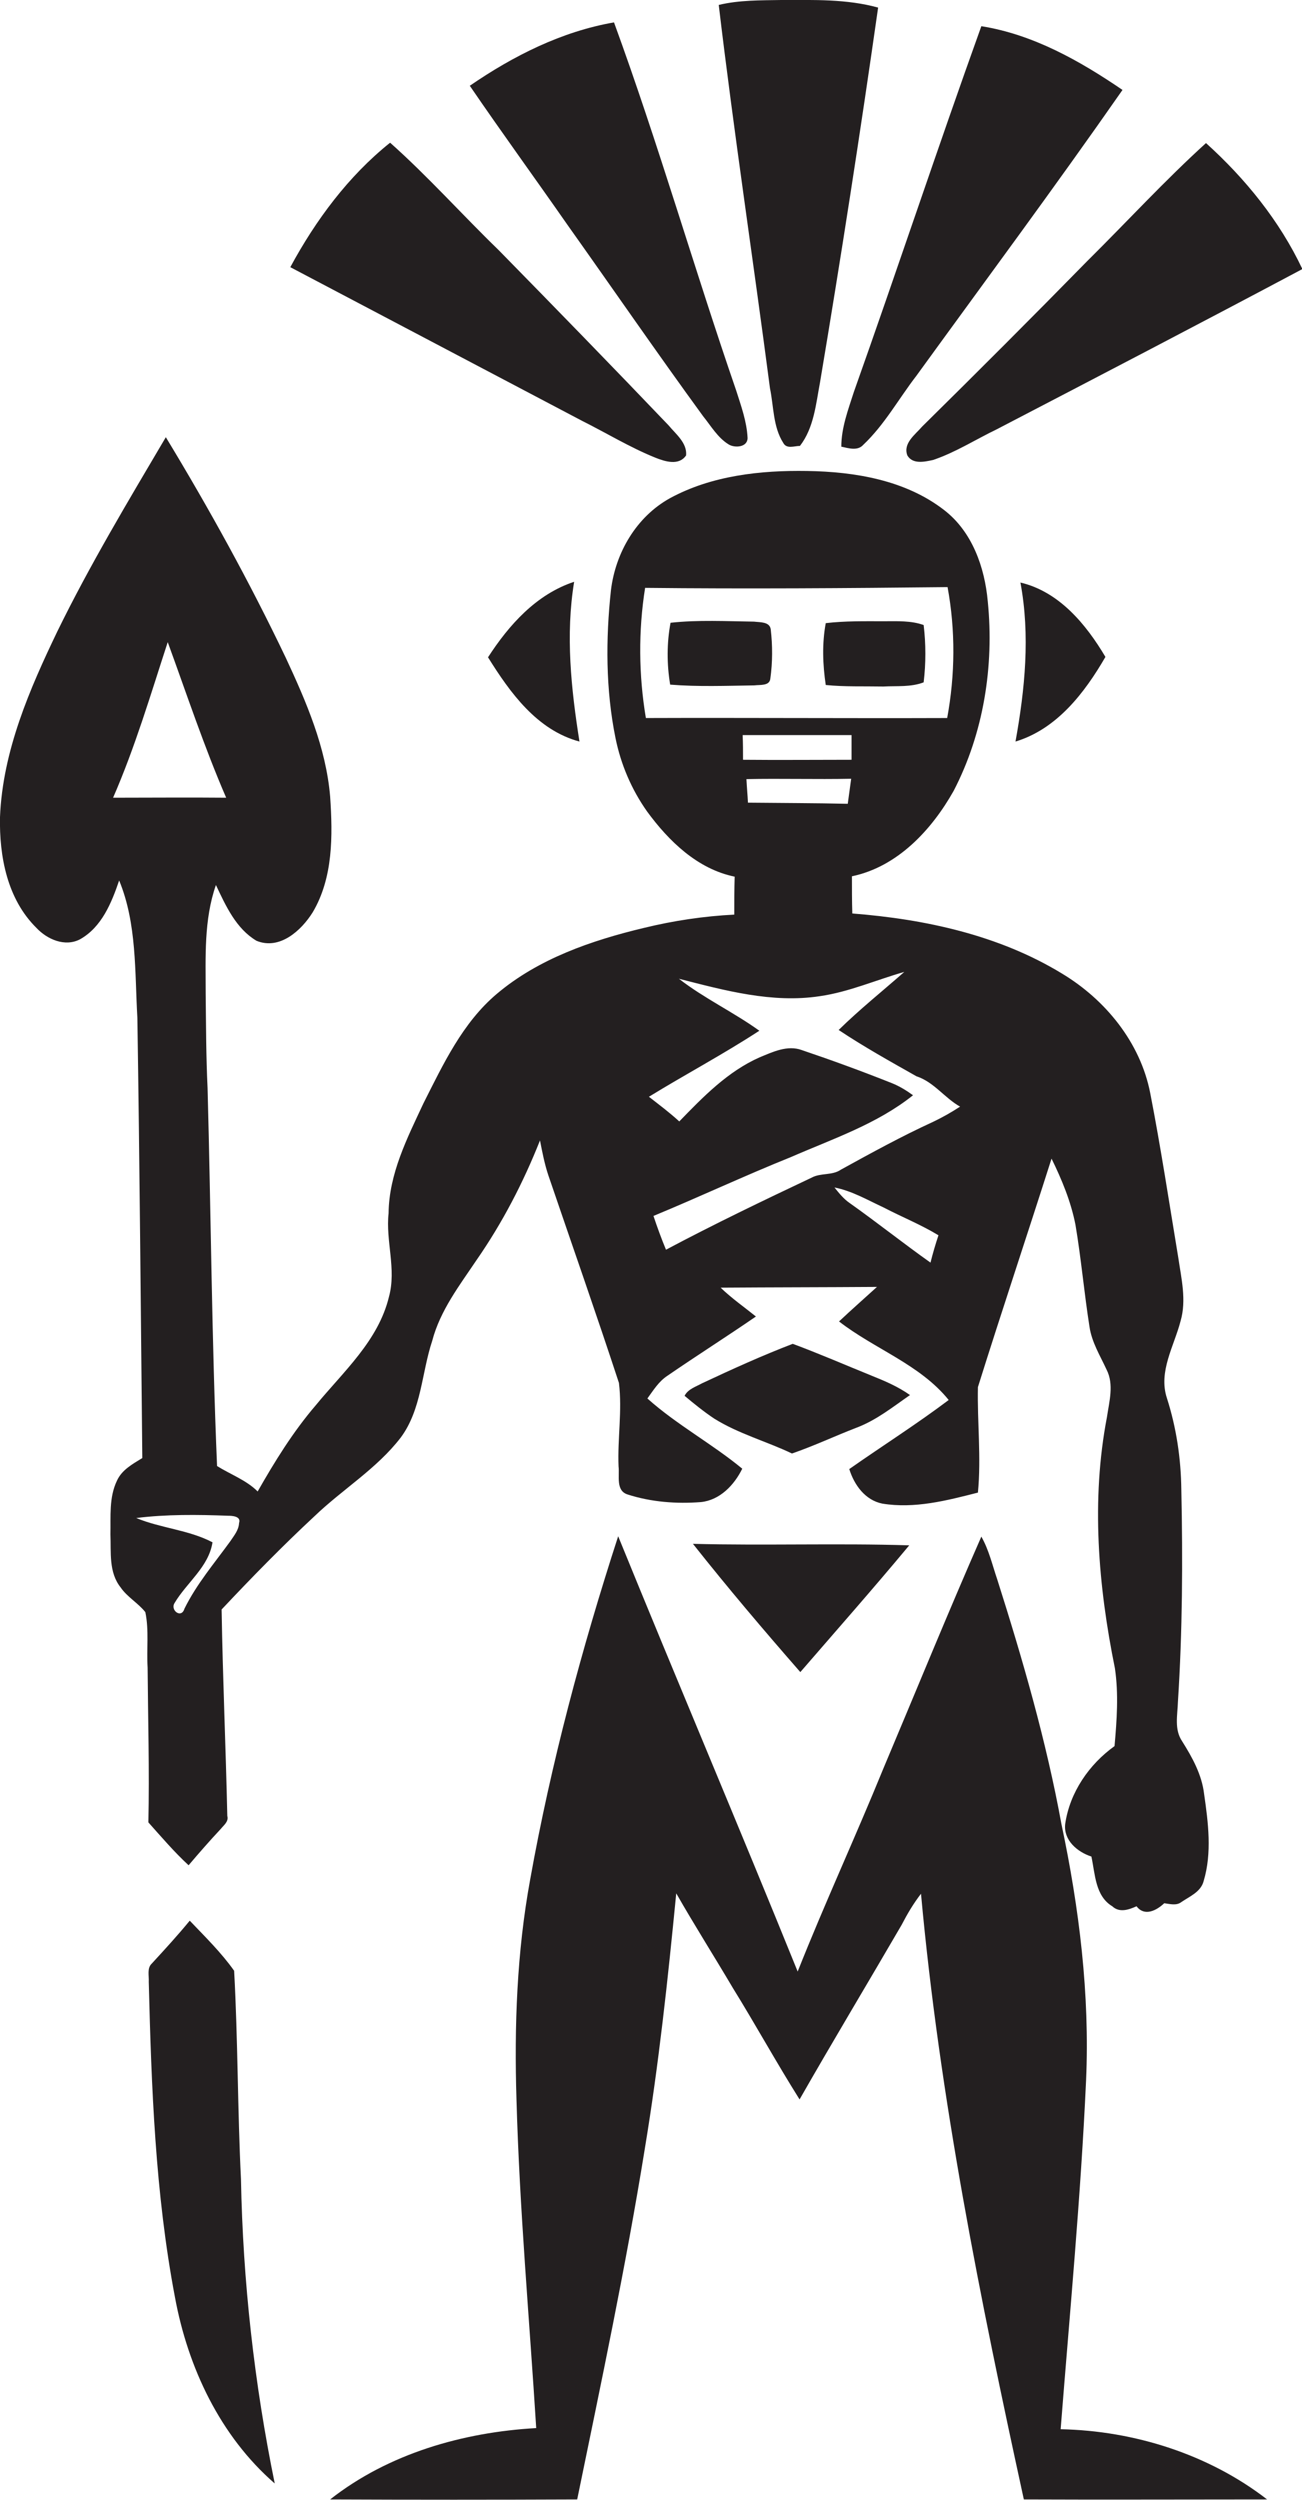
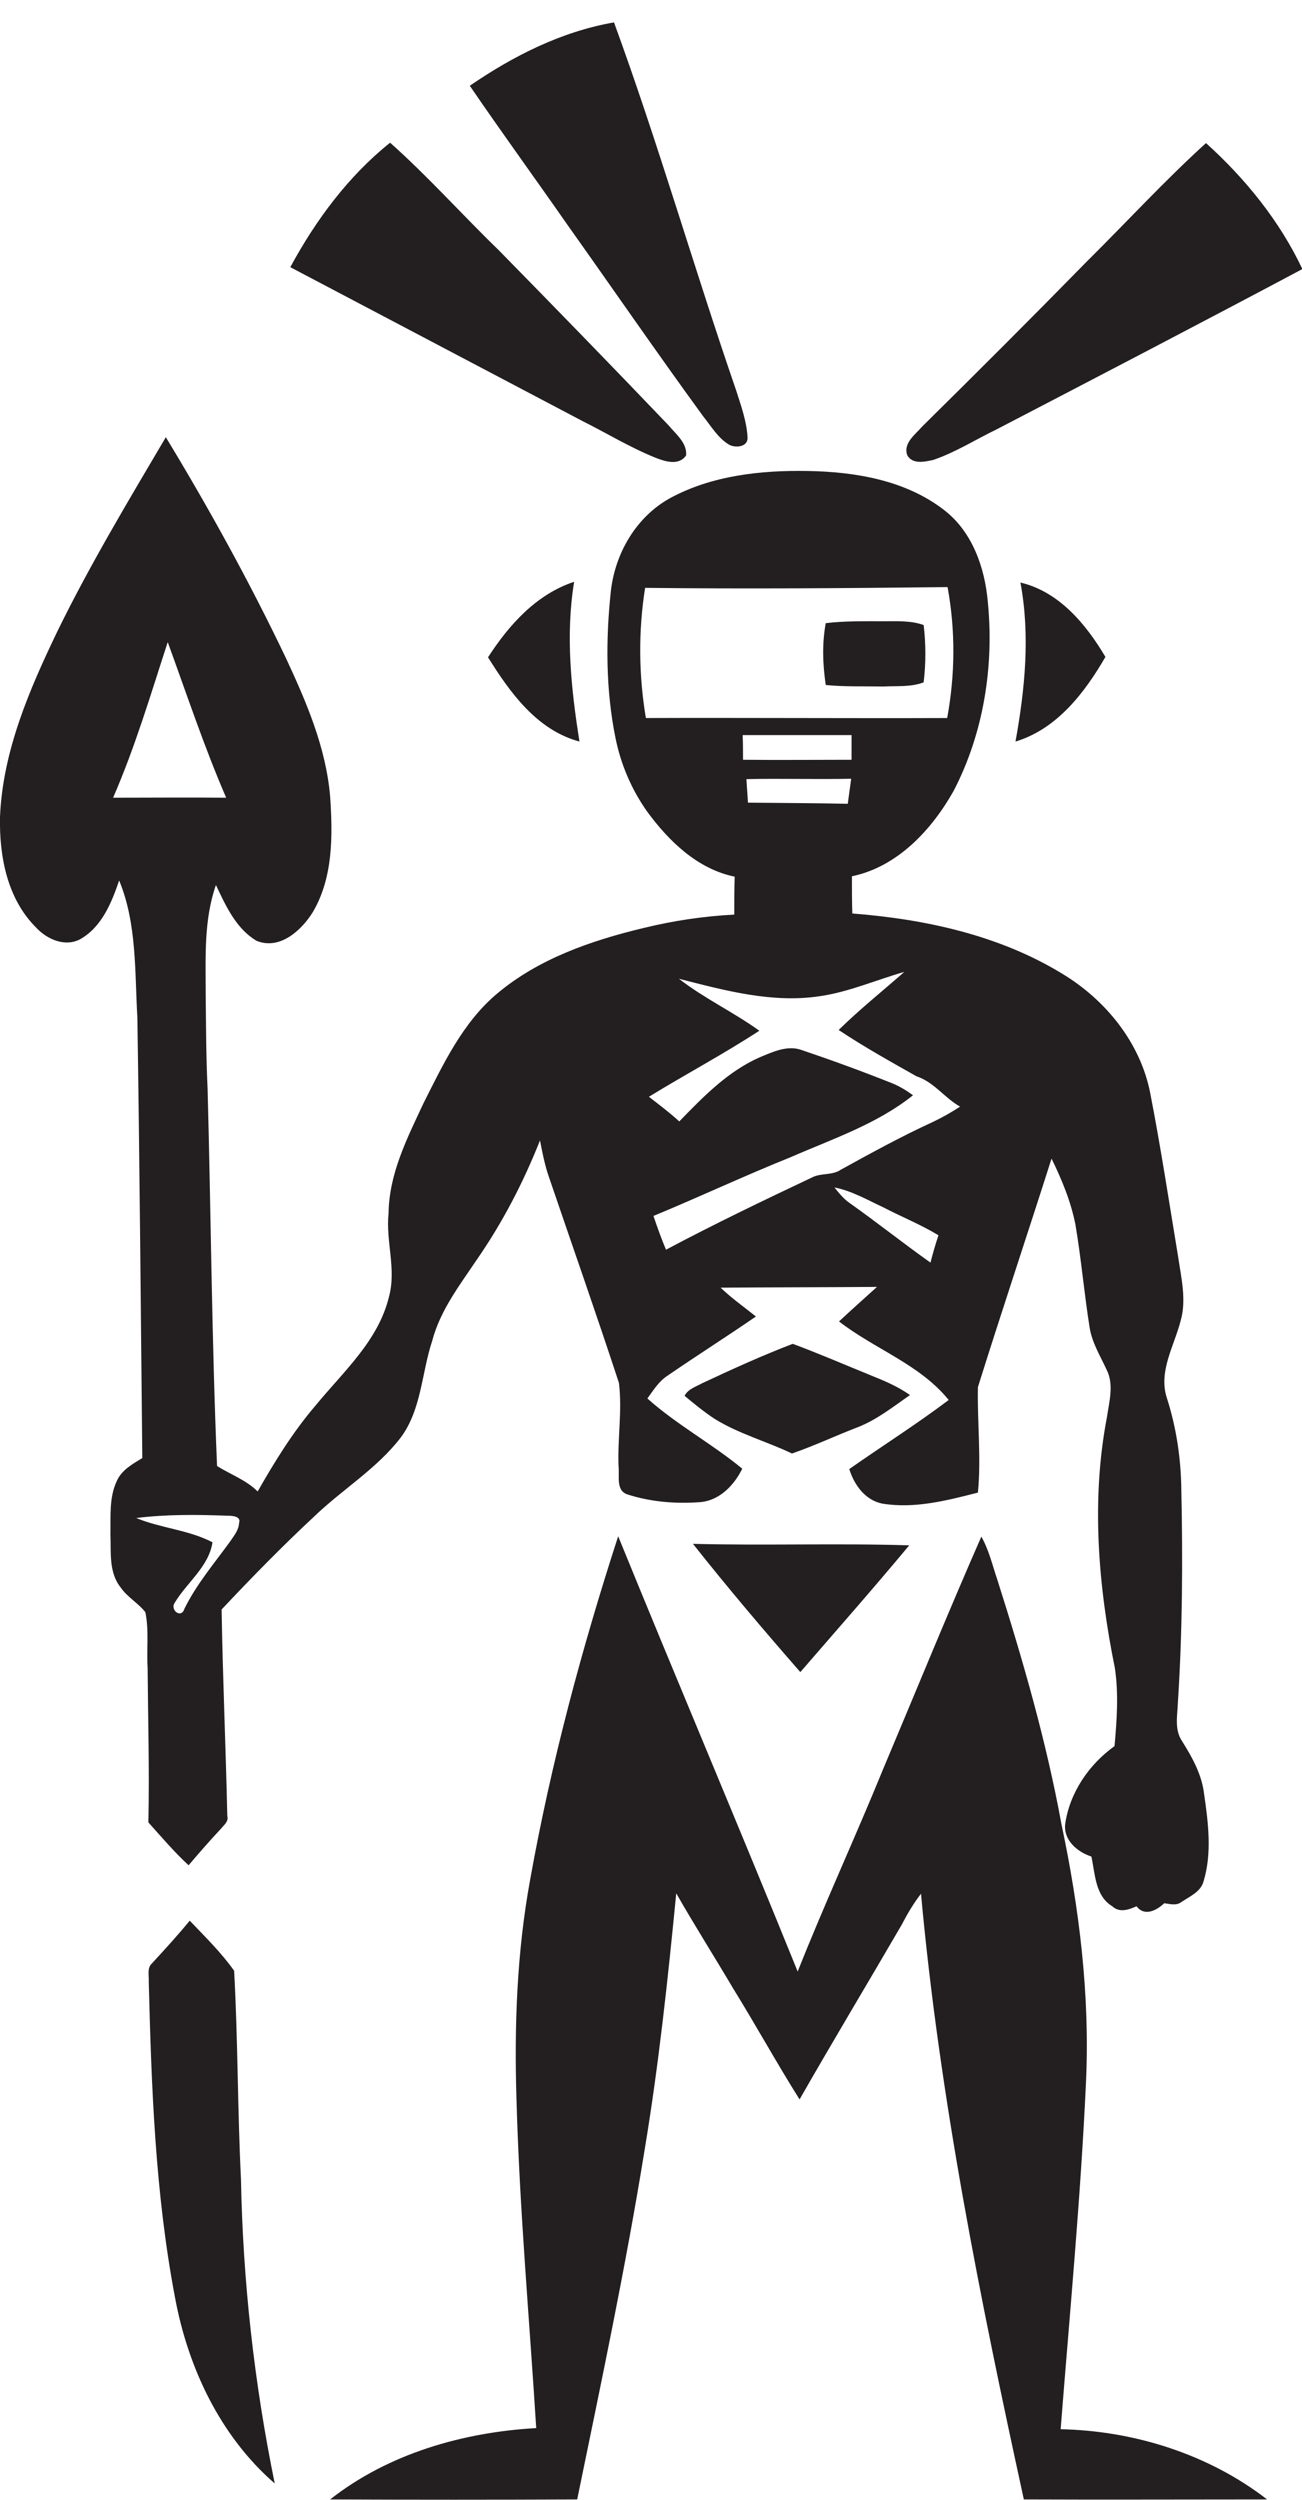
<svg xmlns="http://www.w3.org/2000/svg" version="1.1" id="Layer_1" x="0px" y="0px" viewBox="0 0 343.1 658.7" enable-background="new 0 0 343.1 658.7" xml:space="preserve">
  <g>
-     <path fill="#231F20" d="M206.4,116.7c0.9,1.7,2.9,0.8,4.4,0.8c3.7-4.8,4.2-11,5.3-16.8C221.6,67.9,226.7,35,231.4,2   c-8.3-2.3-17-2-25.5-2c-5.5,0.1-11.1,0-16.5,1.3c4,33.7,9.1,67.3,13.5,101C203.9,107.1,203.7,112.5,206.4,116.7z" />
    <path fill="#231F20" d="M185.3,109.7c2.1,2.6,3.8,5.6,6.7,7.4c1.6,1,5,0.8,5-1.7c-0.2-4.3-1.7-8.4-3-12.5   c-11.1-32.2-20.5-65-32.2-97c-13.8,2.4-26.5,8.8-38,16.7c8.4,12.3,17.2,24.4,25.7,36.6C161.5,76.1,173.2,93.1,185.3,109.7z" />
-     <path fill="#231F20" d="M221.7,117.7c1.9,0.4,4.3,1.2,5.8-0.5c5.6-5.3,9.3-12.1,14-18.2c18.2-25.1,36.6-49.9,54.3-75.3   C284.5,16,272.3,9.1,258.6,6.9c-11.5,32-22.2,64.3-33.6,96.4C223.5,108,221.7,112.7,221.7,117.7z" />
    <path fill="#231F20" d="M172.7,120.6c2.5,1,6.2,2.2,8.1-0.6c0.3-3.3-2.7-5.6-4.6-7.9c-14.8-15.5-29.8-30.9-44.8-46.2   c-9.6-9.3-18.6-19.4-28.6-28.3c-11,8.8-19.6,20.4-26.3,32.8c25.6,13.5,51.3,27,76.9,40.5C159.8,114.1,166,117.9,172.7,120.6z" />
    <path fill="#231F20" d="M286.5,68.8C272.1,83.5,257.6,98,243,112.4c-1.8,2.1-5.1,4.4-3.9,7.6c1.4,2.4,4.5,1.7,6.8,1.2   c5.9-2,11.2-5.4,16.8-8.1c26.9-14,53.8-28,80.5-42.2c-6-12.7-15-23.8-25.4-33.2C306.9,47.6,296.9,58.5,286.5,68.8z" />
    <path fill="#231F20" d="M105.6,378.8c5.5-7.4,5.5-17.1,8.3-25.5c2.1-8,7.2-14.6,11.7-21.3c6.8-9.8,12.3-20.4,16.7-31.5   c0.6,3.1,1.2,6.2,2.2,9.2c6.2,18.2,12.6,36.4,18.6,54.7c0.9,7.3-0.4,14.7-0.1,22c0.3,2.5-0.8,6.4,2.4,7.4c6.2,2,12.9,2.5,19.3,2   c5-0.5,8.8-4.5,10.9-8.8c-8-6.6-17.3-11.6-25-18.5c1.6-2.2,3-4.5,5.3-6c7.7-5.3,15.6-10.3,23.3-15.6c-3.1-2.5-6.4-4.8-9.3-7.6   c13.7-0.1,27.4-0.1,41.2-0.2c-3.3,3-6.7,6-10,9.1c9.4,7.3,21.3,11.3,28.9,20.7c-8.5,6.4-17.5,12.1-26.2,18.2   c1.3,4.2,4.2,8.2,8.7,9.1c8.5,1.4,17-0.8,25.2-2.9c0.9-9.3-0.2-18.6,0-27.8c6.3-20.1,13-40.1,19.4-60.2c2.7,5.5,5.1,11.3,6.3,17.4   c1.5,8.9,2.3,18,3.7,26.9c0.6,4.1,2.8,7.6,4.5,11.3c2,3.9,0.7,8.4,0.1,12.5c-4.2,21.9-2.3,44.5,2.1,66.2c1,6.8,0.5,13.7-0.1,20.5   c-6.7,4.8-11.8,12.2-13,20.5c-0.5,4.3,3.2,7.4,6.9,8.6c1,4.6,1,10.4,5.5,13.1c1.9,1.8,4.4,0.9,6.4,0c2.1,2.8,5.3,1.1,7.3-0.8   c1.5,0.2,3.2,0.7,4.5-0.3c2.2-1.5,5.2-2.7,5.9-5.6c2.2-7.4,1.2-15.3,0.1-22.9c-0.6-5.1-3.1-9.6-5.8-13.9c-2.1-3.1-1.2-6.9-1.1-10.3   c1.2-18.6,1.3-37.3,0.9-56c-0.1-8.2-1.3-16.3-3.8-24.1c-2.3-7,1.9-13.7,3.6-20.3c1.6-5.5,0.2-11.2-0.6-16.7   c-2.4-14.5-4.6-29-7.4-43.4c-2.6-13.3-11.8-24.6-23.3-31.5c-16.6-10.1-36-14.3-55.2-15.8c-0.1-3.3-0.1-6.5-0.1-9.8   c12-2.5,21-12.2,26.8-22.5c7.9-15.2,10.7-32.9,9-49.9c-0.8-9-4.1-18.4-11.5-24.1c-10.2-7.9-23.5-10.1-36.1-10.3   c-12.3-0.2-25.2,1.2-36.2,7.2c-8.8,4.9-14.3,14.3-15.5,24.2c-1.4,12.9-1.4,26.2,1.2,39c1.4,6.9,4.2,13.5,8.3,19.3   c5.7,7.8,13.3,15.2,23.1,17.2c-0.1,3.3-0.1,6.7-0.1,10c-8,0.4-16,1.6-23.8,3.5c-13.8,3.3-27.8,8.1-38.8,17.4   c-9,7.6-14.1,18.5-19.3,28.8c-4.3,9.2-9.1,18.6-9.2,29c-0.8,7.3,2.1,14.7,0.1,22c-2.8,11.6-12,19.7-19.3,28.6   c-6,7-10.8,14.8-15.3,22.7c-3-3-7.2-4.5-10.7-6.7c-1.4-33.2-1.6-66.4-2.5-99.6c-0.4-8.3-0.4-16.6-0.5-24.9c0-9.6-0.5-19.4,2.7-28.6   c2.6,5.5,5.3,11.5,10.7,14.7c6.1,2.5,11.8-2.7,14.8-7.5c5.4-9.1,5.3-20.2,4.6-30.5c-1.1-13-6.3-25-11.7-36.6   c-9.5-19.9-20.2-39.3-31.6-58.1c-9.9,16.8-20,33.6-28.6,51.2C7.9,181.4,0.7,197.8,0,215.3c-0.2,10.4,1.9,21.6,9.6,29.2   c2.8,3,7.5,5.1,11.5,3c5.7-3.2,8.3-9.6,10.3-15.5c4.7,11.4,4.1,24.1,4.8,36.2c0.6,38.7,0.9,77.3,1.3,116c-2.6,1.6-5.4,3.1-6.7,6   c-2.1,4.4-1.6,9.4-1.7,14.1c0.2,4.7-0.5,10,2.7,14c1.7,2.5,4.6,4.1,6.5,6.5c1,4.8,0.3,9.7,0.6,14.6c0.1,13.6,0.5,27.2,0.2,40.8   c3.4,3.8,6.8,7.8,10.6,11.3c2.8-3.3,5.6-6.5,8.5-9.6c0.8-1,2.1-1.9,1.7-3.4c-0.4-18.1-1.2-36.2-1.5-54.4c7.9-8.4,16-16.7,24.5-24.6   C90.3,392.4,99.3,387,105.6,378.8z M245.2,332.7c-7.2-5.1-14.1-10.6-21.3-15.7c-1.6-1.1-2.8-2.6-4-4.1c4.6,0.9,8.7,3.3,13,5.3   c4.8,2.5,9.8,4.5,14.4,7.3C246.5,327.9,245.8,330.3,245.2,332.7z M170.2,189.2c-1.9-11.3-2-23-0.2-34.3c26.6,0.3,53.1,0.1,79.7-0.2   c2.1,11.4,2,23.1-0.1,34.5C223.1,189.3,196.6,189.1,170.2,189.2z M195.8,200.2c0-2.2,0-4.3-0.1-6.5c9.6,0,19.1,0,28.7,0   c0,2.2,0,4.3,0,6.5C214.9,200.2,205.4,200.3,195.8,200.2z M224.3,205.2c-0.3,2.2-0.6,4.4-0.9,6.6c-8.8-0.2-17.6-0.2-26.3-0.3   c-0.1-2.1-0.3-4.1-0.4-6.2C205.8,205.1,215,205.4,224.3,205.2z M178.9,257.9c12.1,3.1,24.6,6.5,37.1,4.6c7.7-1.1,14.9-4.3,22.3-6.4   c-5.8,5.1-11.8,9.9-17.3,15.3c6.6,4.4,13.6,8.3,20.5,12.2c4.6,1.5,7.4,5.7,11.5,8c-2.3,1.5-4.6,2.8-7.1,4   c-8.3,3.8-16.3,8.2-24.3,12.6c-2.3,1.6-5.3,0.8-7.7,2.1c-12.9,6.1-25.8,12.3-38.4,19c-1.2-2.9-2.3-5.9-3.3-8.9   c12.1-5,24-10.6,36.2-15.5c11-4.8,22.7-8.7,32.2-16.3c-1.8-1.3-3.6-2.4-5.6-3.2c-7.8-3.1-15.7-6-23.7-8.7   c-3.8-1.4-7.7,0.5-11.1,1.9c-8.4,3.7-14.9,10.4-21.2,16.9c-2.5-2.3-5.3-4.4-8-6.5c9.6-5.9,19.6-11.2,29.1-17.4   C193.3,266.7,185.6,263.1,178.9,257.9z M29.8,210.2c5.8-13.3,9.9-27.2,14.4-41c5,13.7,9.6,27.6,15.4,41   C49.7,210.1,39.8,210.2,29.8,210.2z M63,401.3c-0.1,1.9-1.3,3.3-2.3,4.8c-4.2,5.8-8.9,11.3-12.1,17.8c-0.8,2.7-3.8,0.4-2.6-1.5   c3.2-5.4,9-9.5,10-16c-6.3-3.3-13.6-3.7-20.1-6.4c8-1,16.1-0.9,24.2-0.6C61.1,399.4,63.6,399.5,63,401.3z" />
    <path fill="#231F20" d="M291.3,173.1c-5.1-8.6-12.2-17.2-22.4-19.6c2.6,13.9,1.2,28.1-1.3,41.9   C278.5,192.1,285.8,182.6,291.3,173.1z" />
    <path fill="#231F20" d="M128.6,173.2c5.8,9.3,12.9,19.2,24.1,22.2c-2.2-13.9-3.7-28.1-1.4-42.1   C141.3,156.6,134.1,164.7,128.6,173.2z" />
-     <path fill="#231F20" d="M198.7,163.8c-7.3-0.1-14.7-0.5-22,0.3c-1,5.3-1,10.9-0.1,16.3c7.4,0.6,14.8,0.3,22.2,0.2   c1.5-0.2,4,0.2,4.2-1.8c0.6-4.3,0.6-8.7,0.1-13C202.8,163.8,200.3,164,198.7,163.8z" />
    <path fill="#231F20" d="M243.4,179.8c0.6-5,0.6-10.1,0-15.1c-3.3-1.2-7-1-10.5-1c-5.1,0-10.2-0.1-15.3,0.5c-1,5.4-0.8,10.9,0,16.3   c5,0.5,10.1,0.3,15.2,0.4C236.4,180.7,240,181.1,243.4,179.8z" />
    <path fill="#231F20" d="M239.8,367.6c-3.1-2.2-6.6-3.7-10.1-5.1c-6.9-2.8-13.8-5.8-20.8-8.4c-8.1,3.1-16,6.7-23.9,10.4   c-1.6,0.9-3.7,1.5-4.6,3.3c2.5,2.1,5.1,4.2,7.8,6c6.4,4,13.8,6,20.5,9.2c5.8-2,11.3-4.6,17-6.8C231,374.2,235.3,370.7,239.8,367.6z   " />
    <path fill="#231F20" d="M286.2,548.2c1-22.7-1.8-45.4-6.5-67.6c-4-21.9-10.2-43.3-16.9-64.4c-1.3-3.8-2.2-7.8-4.2-11.3   c-8.9,20.3-17.3,40.9-25.9,61.3c-7.3,17.9-15.4,35.4-22.5,53.3c-15.5-38.3-31.7-76.4-47.3-114.7c-9.6,29.6-17.7,59.8-23.2,90.5   c-3.5,19.1-4.2,38.6-3.6,57.9c0.8,28.9,3.4,57.7,5.2,86.6c-19.3,1.1-38.9,6.7-54.3,18.8c21.7,0.1,43.4,0.1,65.1,0   c6.3-30.7,12.8-61.3,17.8-92.3c3.7-22.3,6.1-44.8,8.3-67.4c4.8,8.4,10,16.6,14.9,24.9c6,9.7,11.5,19.7,17.6,29.4   c8.8-15.4,18-30.7,26.9-46c1.5-2.9,3.1-5.6,5.1-8.2c4.9,53.8,15.6,106.9,27.1,159.6c21.4,0.1,42.7,0,64.1,0   c-15.4-11.9-35-18.1-54.4-18.5C281.9,609.5,284.8,578.9,286.2,548.2z" />
    <path fill="#231F20" d="M210.9,440.6c9.6-11.1,19.3-22.1,28.7-33.4c-19-0.6-38,0.1-57-0.4C191.7,418.3,201.2,429.5,210.9,440.6z" />
    <path fill="#231F20" d="M61.7,519.3c-3.4-4.8-7.6-8.9-11.7-13.2c-3.2,3.9-6.6,7.6-10,11.3c-1.3,1.2-0.7,3.2-0.8,4.8   c0.7,27.8,1.7,55.7,6.9,83.1c3.4,18.5,11.9,36.6,26.3,49.1c-5.4-26.4-8.4-53.3-8.9-80.2C62.6,556,62.7,537.6,61.7,519.3z" />
  </g>
</svg>